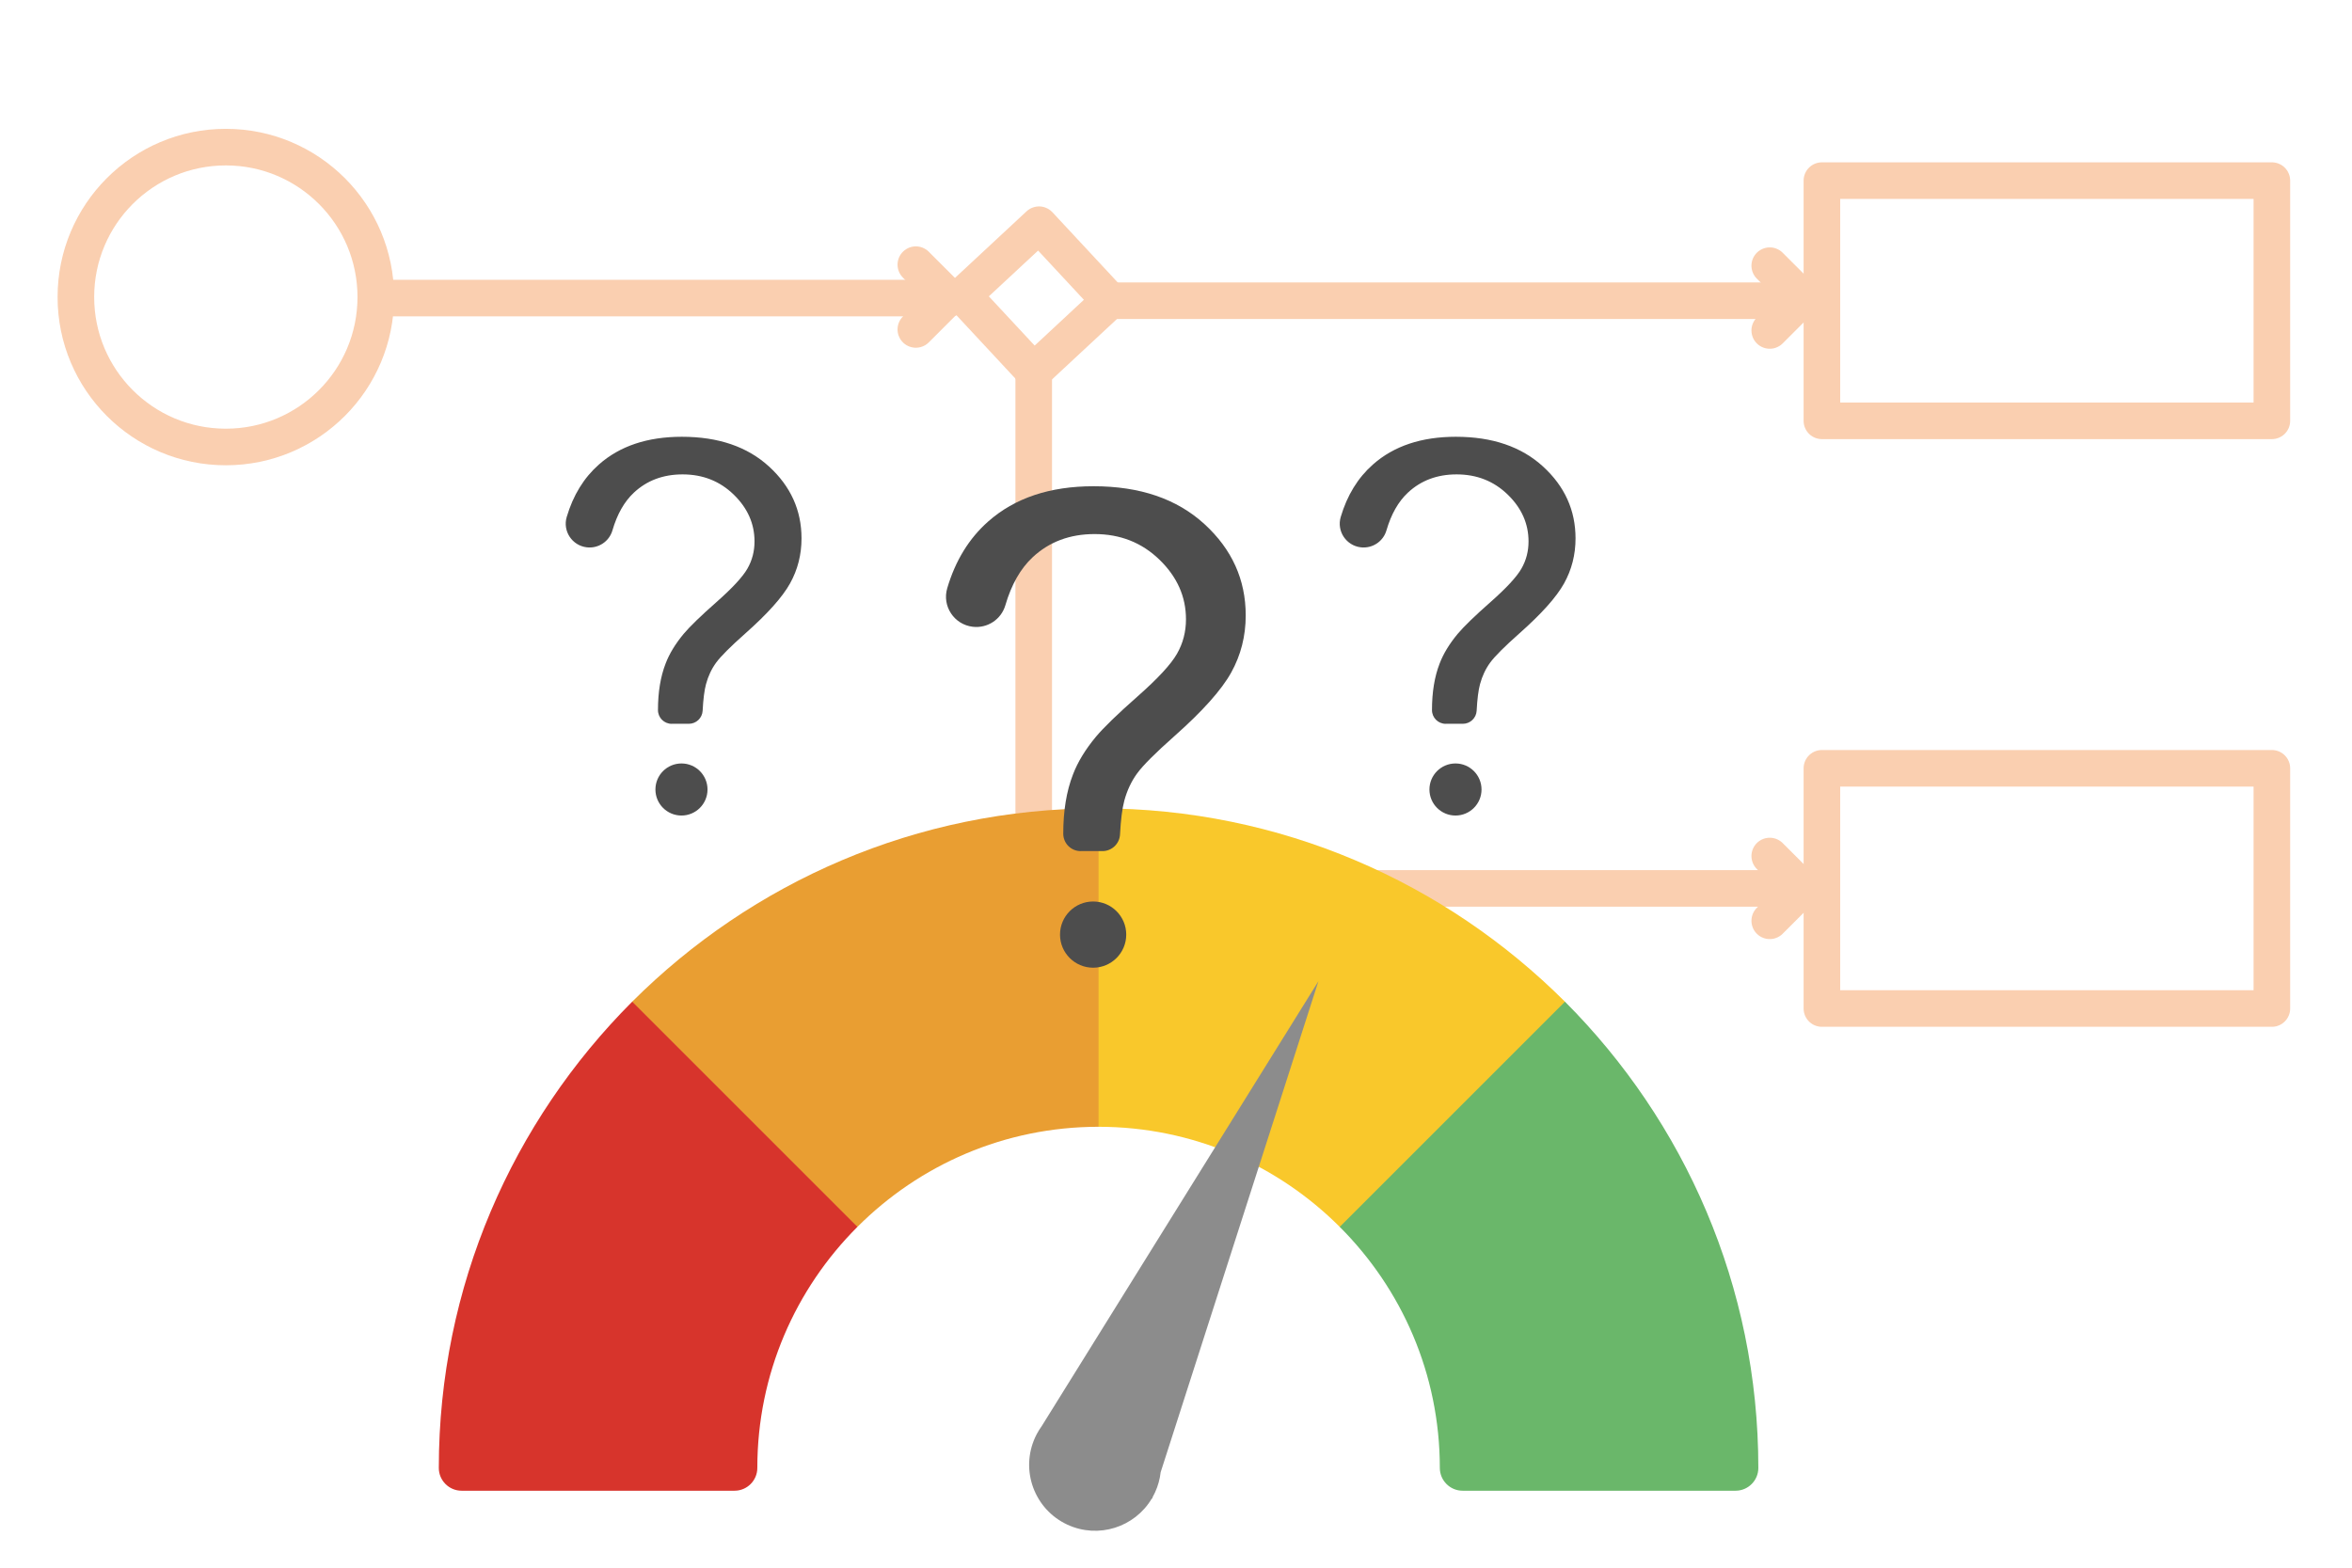
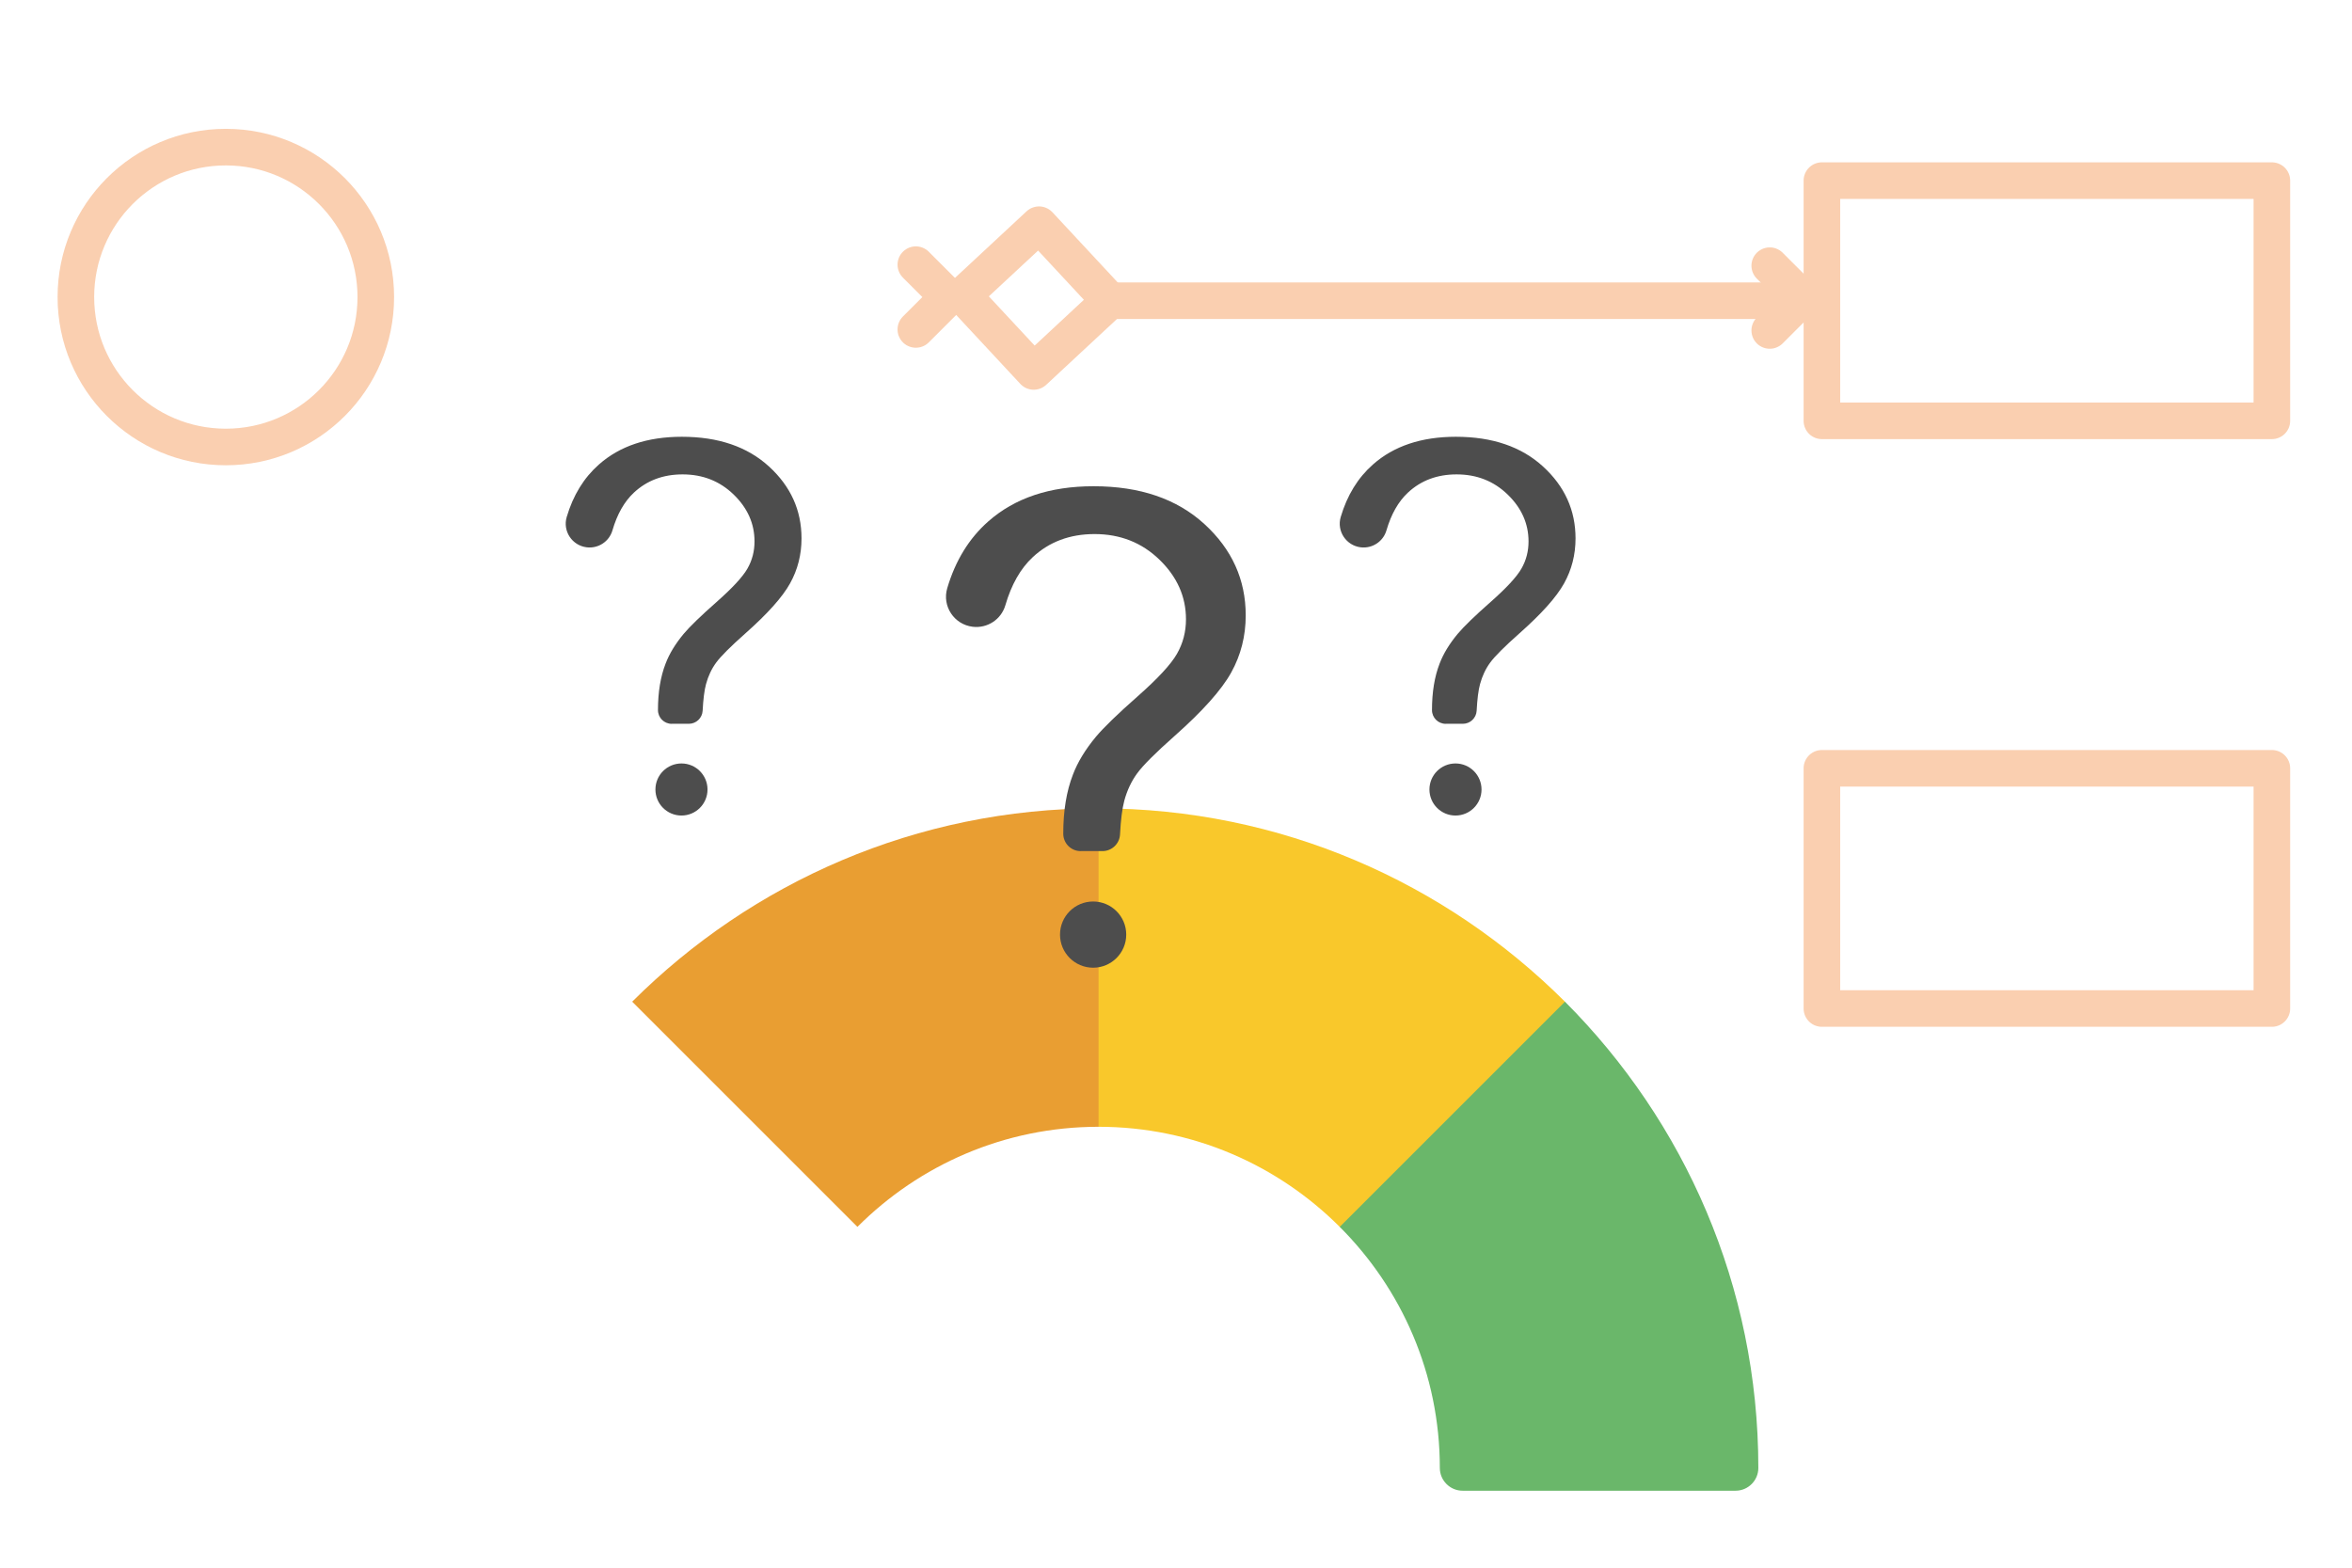
<svg xmlns="http://www.w3.org/2000/svg" id="Ebene_1" version="1.1" viewBox="0 0 1799.955 1200">
  <g style="opacity: .31;">
    <polyline points="1354.361 203.367 1379.151 228.157 1354.361 252.948" style="fill: none; stroke: #ee6300; stroke-linecap: round; stroke-linejoin: round; stroke-width: 28px;" />
-     <polyline points="1354.361 655.233 1379.151 680.024 1354.361 704.814" style="fill: none; stroke: #ee6300; stroke-linecap: round; stroke-linejoin: round; stroke-width: 28px;" />
    <g>
      <rect x="1394.276" y="138.256" width="344.353" height="183.863" transform="translate(3132.905 460.374) rotate(-180)" style="fill: none; stroke: #ee6300; stroke-linecap: round; stroke-linejoin: round; stroke-width: 28px;" />
      <rect x="1394.276" y="588.092" width="344.353" height="183.863" transform="translate(3132.905 1360.047) rotate(-180)" style="fill: none; stroke: #ee6300; stroke-linecap: round; stroke-linejoin: round; stroke-width: 28px;" />
      <g>
-         <line x1="727.264" y1="228.157" x2="287.588" y2="228.157" style="fill: none; stroke: #ee6300; stroke-linecap: round; stroke-linejoin: round; stroke-width: 28px;" />
        <polyline points="700.879 202.588 725.669 227.378 700.879 252.169" style="fill: none; stroke: #ee6300; stroke-linecap: round; stroke-linejoin: round; stroke-width: 28px;" />
      </g>
      <rect x="753.39" y="188.425" width="79.466" height="79.466" transform="translate(1166.269 964.271) rotate(-132.93)" style="fill: none; stroke: #ee6300; stroke-linecap: round; stroke-linejoin: round; stroke-width: 28px;" />
-       <polyline points="791.093 284.312 791.093 680.024 1379.151 680.024" style="fill: none; stroke: #ee6300; stroke-linecap: round; stroke-linejoin: round; stroke-width: 28px;" />
      <line x1="849.278" y1="230.187" x2="1377.793" y2="230.187" style="fill: none; stroke: #ee6300; stroke-linecap: round; stroke-linejoin: round; stroke-width: 28px;" />
      <circle cx="172.828" cy="227.378" r="114.76" style="fill: none; stroke: #ee6300; stroke-linecap: round; stroke-linejoin: round; stroke-width: 28px;" />
    </g>
  </g>
  <path d="M860.687-161.582" style="fill: none; stroke: #4d4d4d; stroke-linecap: round; stroke-linejoin: round; stroke-width: 28px;" />
  <g>
-     <path d="M656.174,939.089c-47.357,47.357-76.607,112.473-76.607,184.553,0,9.576-7.835,17.411-17.411,17.411h-208.928c-9.576,0-17.411-7.835-17.411-17.411,0-139.285,56.585-265.338,147.991-356.918h17.411l147.991,147.991,6.964,24.375Z" style="fill: #d7342c;" />
    <path d="M840.727,618.733l17.411,17.411v208.928l-17.411,17.411c-72.08,0-137.196,29.25-184.553,76.607l-172.365-172.366c91.58-91.406,217.633-147.991,356.918-147.991Z" style="fill: #e99e32;" />
    <path d="M1197.645,766.724l8.705,26.116-156.696,156.696-24.375-10.446c-47.357-47.357-112.473-76.607-184.553-76.607v-243.749c139.285,0,265.338,56.585,356.918,147.991Z" style="fill: #f9c82b;" />
    <path d="M1345.636,1123.642c0,9.576-7.835,17.411-17.411,17.411h-208.928c-9.576,0-17.411-7.835-17.411-17.411,0-72.08-29.25-137.196-76.607-184.553l172.366-172.366c91.406,91.58,147.991,217.633,147.991,356.918Z" style="fill: #6ab76a;" />
-     <path d="M883.911,1142.394c2.329-5.045,3.741-10.276,4.33-15.511l120.734-375.839-211.737,340.519c-1.401,1.933-2.685,3.982-3.825,6.151l-.004.006 0.0 0c-.405.772-.794,1.557-1.163,2.358-11.685,25.312-.638,55.305,24.674,66.99,23.668,10.926,51.424,1.975,64.483-19.926.121-.037.242-.065.362-.102l0-0.0.4-1.244c.615-1.106,1.206-2.233,1.745-3.401Z" style="fill: #8c8c8c;" />
  </g>
  <path d="M827.043,651.482c-7.381,0-13.349-5.969-13.349-13.349,0-17.461,2.477-32.544,7.405-45.225,3.616-9.56,9.486-19.195,17.56-28.928,5.944-7.083,16.594-17.436,31.999-31.008,15.405-13.597,25.411-24.42,30.043-32.494,4.631-8.074,6.91-16.891,6.91-26.451,0-17.312-6.761-32.494-20.26-45.596s-30.067-19.64-49.683-19.64c-18.947,0-34.773,5.944-47.454,17.808-9.263,8.668-16.222,20.903-20.829,36.705-3.17,10.848-13.746,17.783-24.965,16.445-14.216-1.684-23.578-15.752-19.516-29.498,6.241-21.126,16.693-38.141,31.33-51.07,20.334-18.006,47.231-26.996,80.691-26.996,35.417,0,63.676,9.634,84.778,28.928,21.102,19.294,31.628,42.599,31.628,69.942,0,15.826-3.715,30.414-11.12,43.739-7.405,13.349-21.919,29.572-43.491,48.692-14.489,12.854-23.975,22.34-28.433,28.433-4.458,6.093-7.752,13.102-9.882,21.003-1.585,5.87-2.675,14.489-3.269,25.807-.372,7.133-6.291,12.73-13.424,12.73h-16.668l-0.0.025ZM811.217,715.381c0-13.993,11.343-25.337,25.337-25.337s25.337,11.343,25.337,25.337-11.343,25.337-25.337,25.337c-13.993,0-25.337-11.343-25.337-25.337h-0Z" style="fill: #4d4d4d;" />
  <path d="M514.038,554.044c-5.806,0-10.502-4.696-10.502-10.502,0-13.736,1.948-25.602,5.826-35.577,2.845-7.521,7.462-15.1,13.814-22.757,4.676-5.572,13.054-13.717,25.173-24.394,12.119-10.697,19.99-19.211,23.634-25.563s5.436-13.288,5.436-20.809c0-13.619-5.319-25.563-15.938-35.869s-23.653-15.451-39.084-15.451c-14.905,0-27.355,4.676-37.331,14.009-7.287,6.819-12.762,16.444-16.386,28.875-2.494,8.534-10.813,13.989-19.64,12.937-11.184-1.325-18.548-12.392-15.353-23.205,4.91-16.62,13.132-30.005,24.647-40.175,15.996-14.165,37.155-21.237,63.478-21.237,27.862,0,50.093,7.579,66.693,22.757,16.6,15.178,24.881,33.512,24.881,55.022,0,12.45-2.923,23.926-8.748,34.408-5.826,10.502-17.243,23.264-34.213,38.305-11.398,10.112-18.86,17.574-22.367,22.367s-6.098,10.307-7.774,16.522c-1.247,4.618-2.104,11.398-2.572,20.302-.292,5.611-4.949,10.015-10.56,10.015h-13.113l-0.0.02ZM501.588,604.312c0-11.008,8.924-19.932,19.932-19.932s19.932,8.924,19.932,19.932-8.924,19.932-19.932,19.932c-11.008,0-19.932-8.924-19.932-19.932h-0Z" style="fill: #4d4d4d;" />
  <path d="M1106.381,554.044c-5.806,0-10.502-4.696-10.502-10.502,0-13.736,1.948-25.602,5.826-35.577,2.845-7.521,7.462-15.1,13.814-22.757,4.676-5.572,13.054-13.717,25.173-24.394,12.119-10.697,19.99-19.211,23.634-25.563s5.436-13.288,5.436-20.809c0-13.619-5.319-25.563-15.938-35.869-10.619-10.307-23.653-15.451-39.084-15.451-14.905,0-27.355,4.676-37.331,14.009-7.287,6.819-12.762,16.444-16.386,28.875-2.494,8.534-10.813,13.989-19.64,12.937-11.184-1.325-18.548-12.392-15.353-23.205,4.91-16.62,13.132-30.005,24.647-40.175,15.996-14.165,37.155-21.237,63.478-21.237,27.862,0,50.093,7.579,66.693,22.757,16.6,15.178,24.881,33.512,24.881,55.022,0,12.45-2.923,23.926-8.748,34.408-5.826,10.502-17.243,23.264-34.213,38.305-11.398,10.112-18.86,17.574-22.367,22.367s-6.098,10.307-7.774,16.522c-1.247,4.618-2.104,11.398-2.572,20.302-.292,5.611-4.949,10.015-10.56,10.015h-13.113l-0.0.02ZM1093.931,604.312c0-11.008,8.924-19.932,19.932-19.932s19.932,8.924,19.932,19.932-8.924,19.932-19.932,19.932c-11.008,0-19.932-8.924-19.932-19.932h-0Z" style="fill: #4d4d4d;" />
</svg>